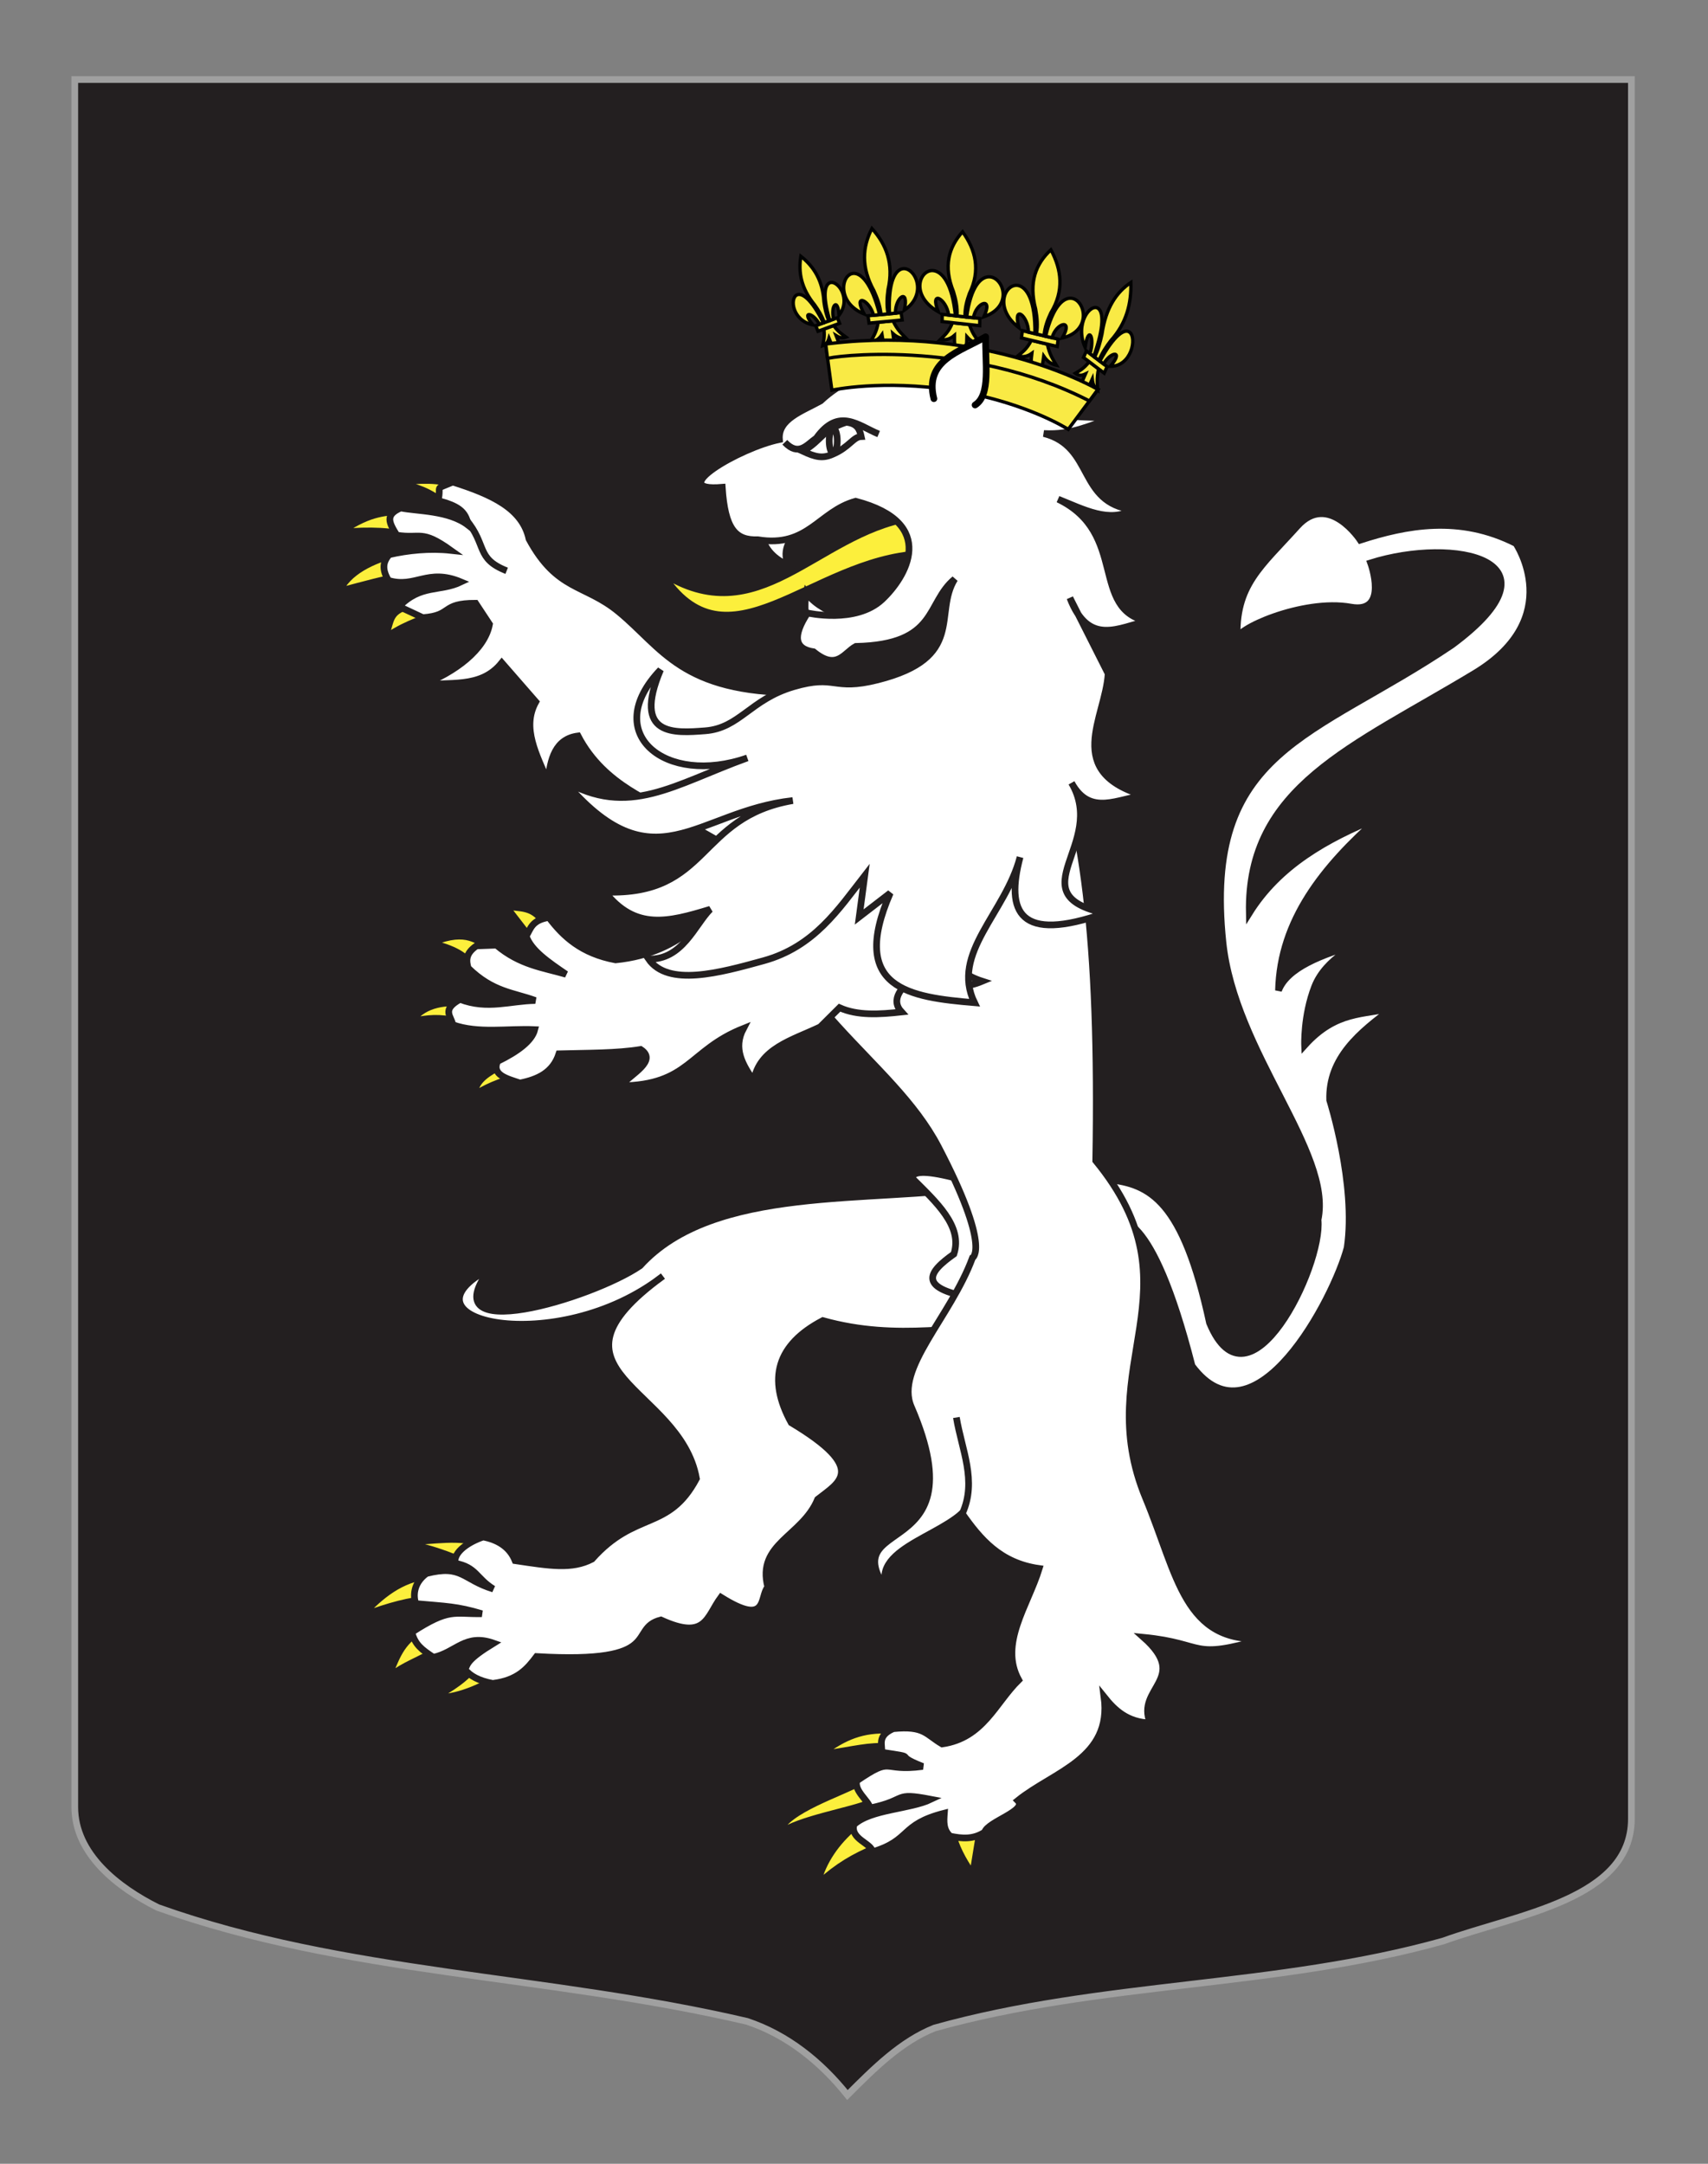
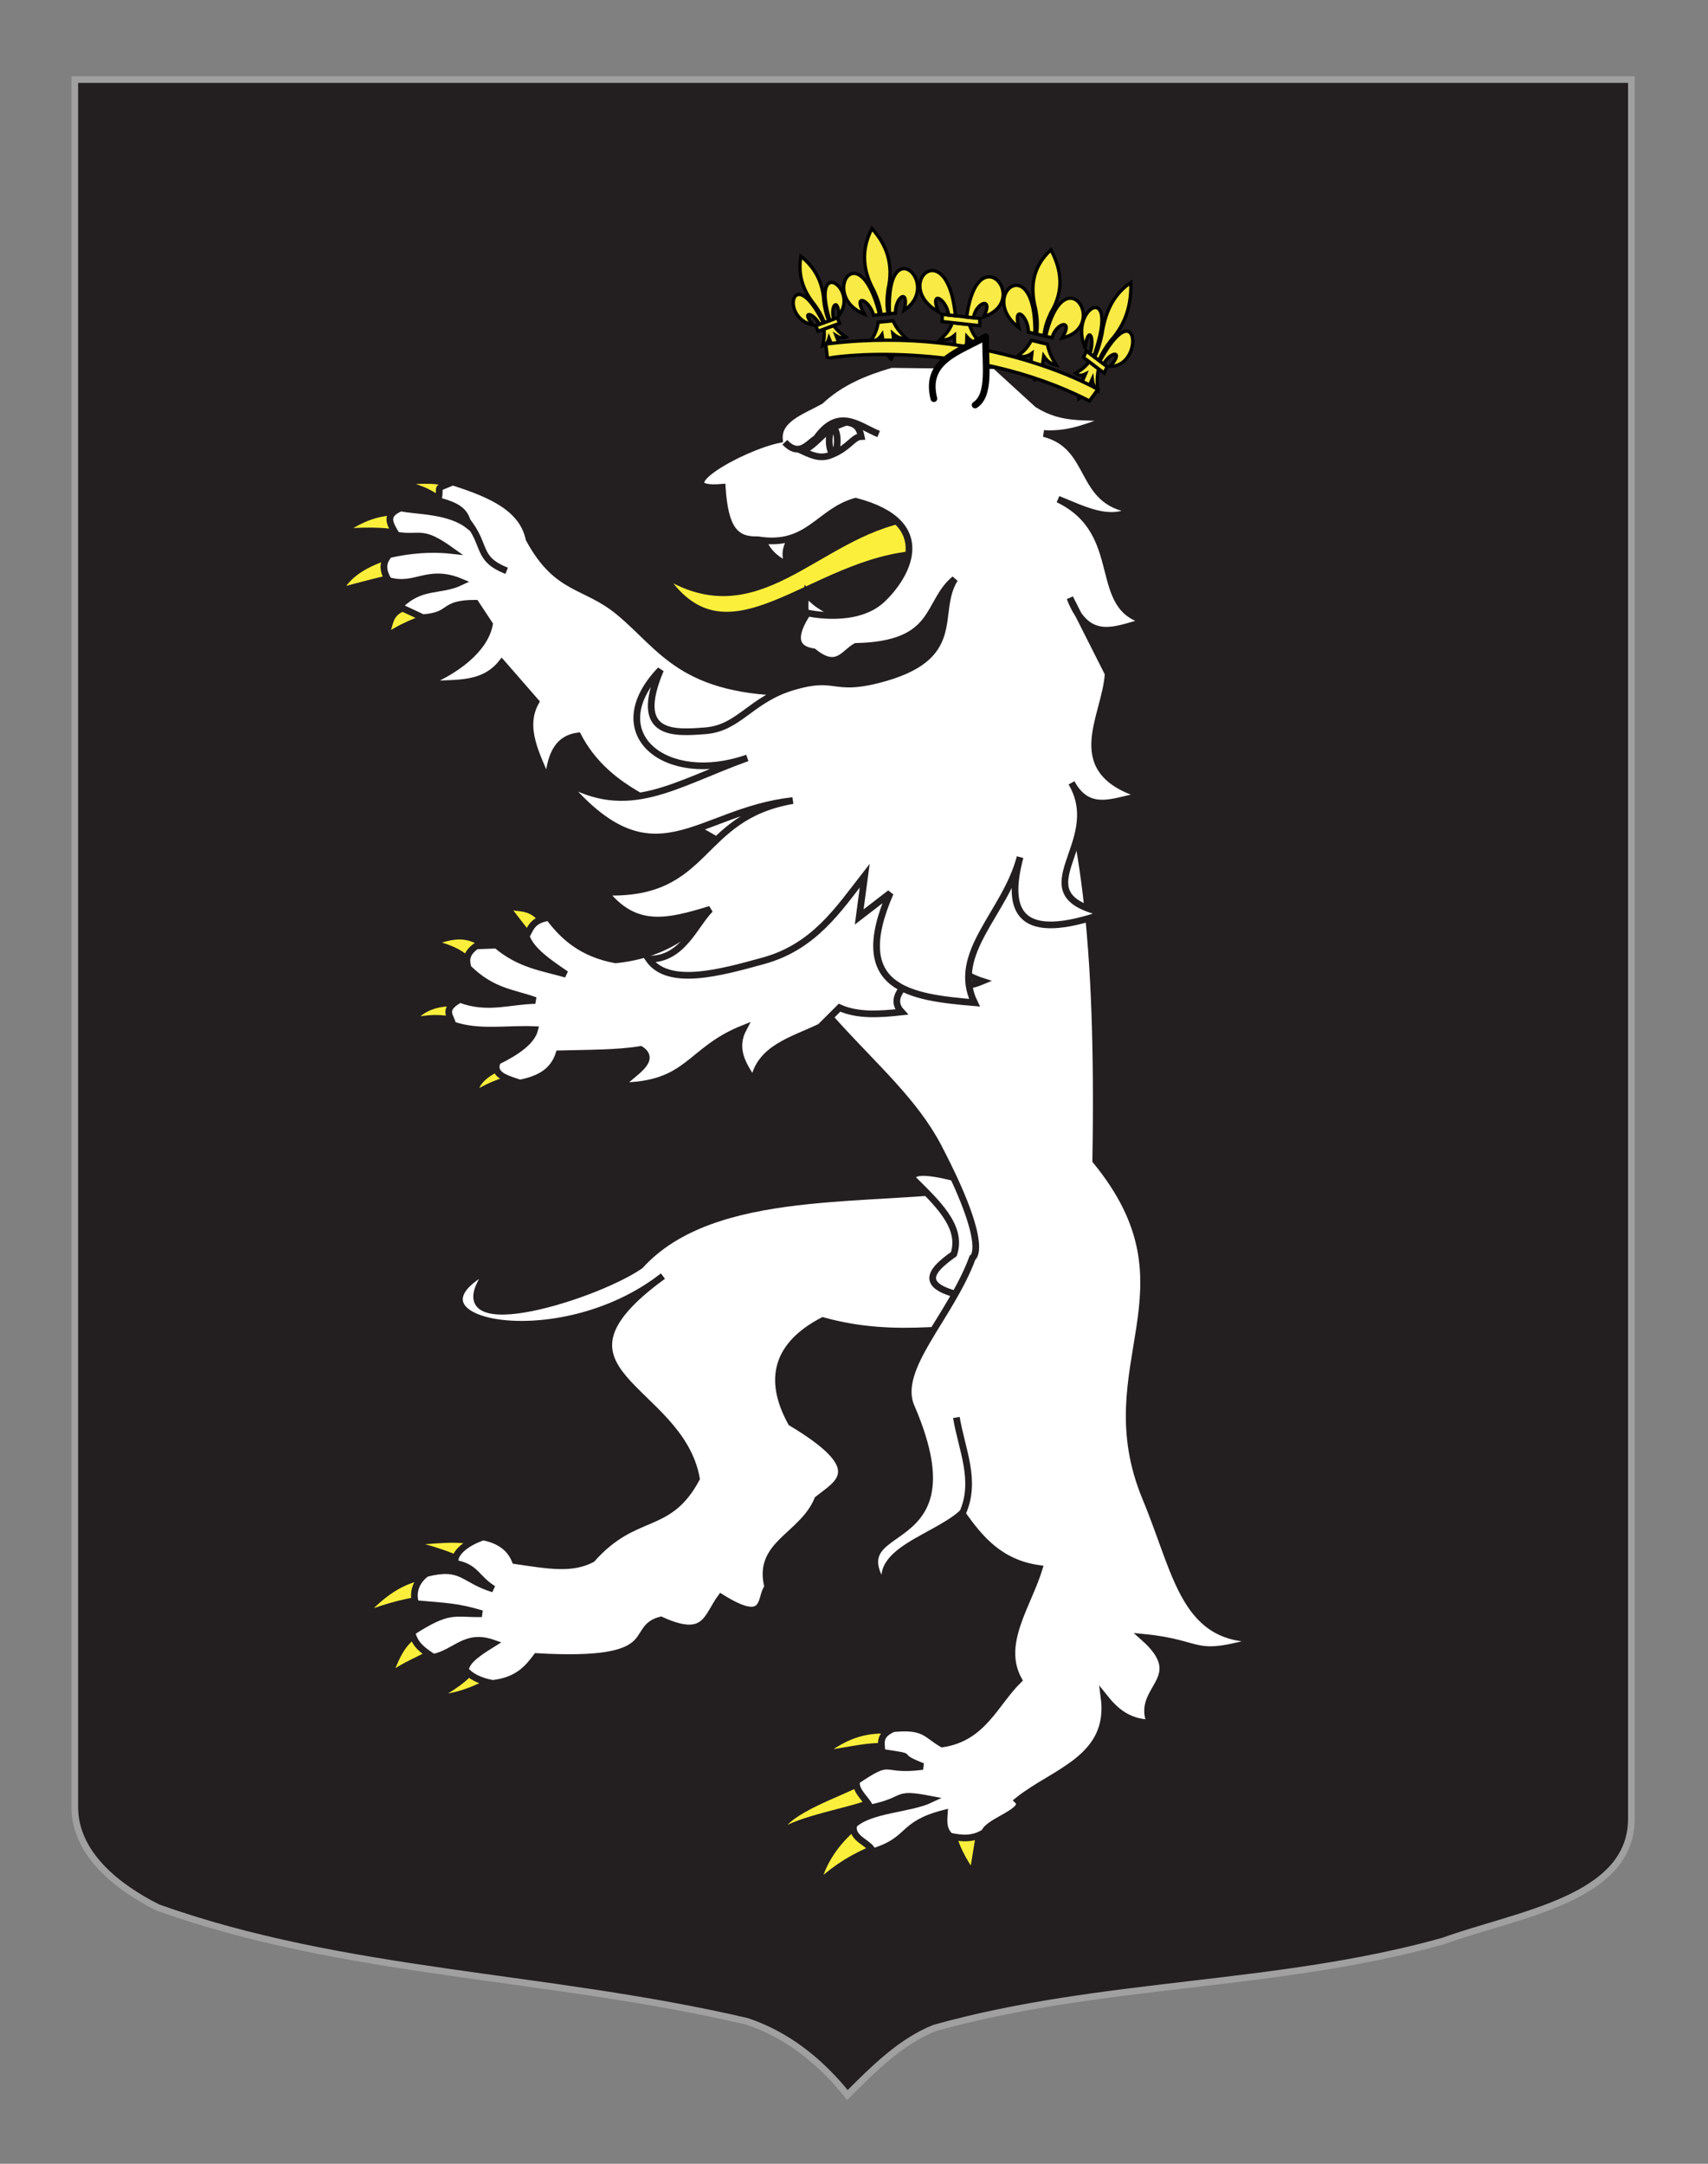
<svg xmlns="http://www.w3.org/2000/svg" version="1.1" id="Calque_2" x="0px" y="0px" width="255.118px" height="323.148px" viewBox="0 0 255.118 323.148" enable-background="new 0 0 255.118 323.148" xml:space="preserve">
  <rect x="0" y="0" width="255.118" height="323.148" fill="#808080" stroke="none" />
  <path fill="#231F20" stroke="#A0A0A0" d="M11.17,11.88c78,0,154.504,0,232.504,0c0,135.583,0,149.083,0,259.75  c0,12.041-17.098,14.25-28.098,18.25c-25,7-51,6-76,13c-5,2-9,6-13,10c-4-5-9-9-15-11c-30-7-60-7-88-17c-6-3-12.406-8-12.406-15  C11.17,246.339,11.17,148.255,11.17,11.88z" />
  <g id="Lion">
-     <path id="Queue" fill="#FFFFFF" stroke="#231F20" d="M166.004,182.253c1.024-0.164,5.937-2.183,12.045,21.738   c9.338,12.573,21.193-10.14,23.171-17.648c1.396-9.461-2.61-22.041-2.61-22.041c-0.208-6.276,4.444-10.116,9.448-13.779   c-4.326,1.106-8.474,0.363-13.195,5.603c0,0-0.185-4.393,1.494-8.744c1.679-4.353,6.828-6.49,6.828-6.49   c-5.89,1.678-10.94,3.66-12.222,7.03c0.24-10.472,6.688-18.502,14.982-25.806c-7.803,3.169-14.908,7.146-19.341,14.246   c-0.38-18.863,15.433-24.782,33.683-35.816c13.696-8.28,6.146-19.381,6.146-19.381c-8.46-4.299-16.449-2.689-23.247-0.495   c0,0-4.745-7.272-9.409-2.087c-5.409,6.02-9.364,8.84-8.962,16.981c-0.723-1.472,9.79-6.185,16.951-4.896   c5.768,1.038,2.959-6.601,2.959-6.601c12.447-3.922,29.418-0.533,12.16,12.253c-20.729,13.979-37.252,15.52-34.217,44.431   c1.725,16.421,16.375,31.315,14.203,41.425c0.715,6.938-10.338,29.562-16.207,15.389c-3.947-18.266-8.886-20.75-15.153-21.389   L166.004,182.253z" />
    <g id="Griffes_ant_droit">
      <path id="path3249" fill="#FCEF3C" stroke="#231F20" stroke-width="0.75" d="M59.445,82.838c-2.754,0.646-6.948,2.176-8.521,5.257    c3.604-0.95,6.46-1.753,9.001-2.161L59.445,82.838z" />
      <path id="path3247" fill="#FCEF3C" stroke="#231F20" stroke-width="0.75" d="M60.312,76.319c-2.791,0.477-4.72,0.167-9.02,3.03    c3.724-0.344,7.651-0.242,10.026,0.668L60.312,76.319z" />
      <path id="path3245" fill="#FCEF3C" stroke="#231F20" stroke-width="0.75" d="M68.151,72.773c-2.53-1.286-5.475-0.839-8.333-0.754    c3.817,0.955,4.827,1.722,6.885,3.164L68.151,72.773z" />
      <path id="path4220" fill="#FCEF3C" stroke="#231F20" stroke-width="0.75" d="M61.811,90.331c-3.651,1.113-3.131,1.908-4.07,4.632    c3.489-2.365,5.627-2.391,7.11-3.856L61.811,90.331z" />
    </g>
    <path id="Ant_droit" fill="#FFFFFF" stroke="#231F20" d="M79.019,80.495c4.205,7.783,8.309,6.699,13.365,10.855   c6.598,5.423,9.373,12.104,26.766,12.104l-4.764,26.132l-13.76-7.774c-2.785-2.149-10.306-4.275-14.289-11.9   c-3.386,0.441-4.17,3.432-4.486,6.88c-1.648-4.021-3.989-8.062-1.818-11.974l-5.083-5.83c-3.185,4-8.017,2.688-12.22,3.416   c5.402-2.062,9.692-5.443,10.383-9.171l-2.072-3.141c-5.269-0.005-3.339,1.819-7.885,2.152l-3.557-1.666   c3.262-3.352,6.088-2.152,9.253-3.667c-5.011-2.104-6.81,0.987-10.83-0.223c-0.937-1.578-0.892-2.708,0.106-3.854   c2.777-0.646,6.075-0.983,9.206-0.64c-4.431-3.171-4.446-1.695-8.067-2.265c-1.174-1.885-1.789-3.05,0.596-4.068   c2.389,0.503,7.183,0.336,10.077,2.585c-0.381-2.186-1.645-2.904-4.503-3.684c0.565-2.417-0.73-1.538,2.197-2.771   C73.524,73.856,78.042,75.954,79.019,80.495z" />
    <path id="path4248" fill="#FFFFFF" stroke="#231F20" d="M69.614,77.615c3.17,3.775,1.408,5.796,6.066,7.63" />
    <g id="Griffes_post_droit">
      <path id="path3534" fill="#FCEF3C" stroke="#231F20" stroke-width="0.75" d="M71.196,248.704    c-1.255,1.969-4.001,3.688-5.986,4.764c3.836-0.148,7.161-1.986,9.568-3.359L71.196,248.704z" />
      <path id="path3532" fill="#FCEF3C" stroke="#231F20" stroke-width="0.75" d="M62.468,243.937    c-2.777,1.707-3.398,4.496-4.283,6.256c2.352-1.758,4.271-2.291,6.667-3.741L62.468,243.937z" />
      <path id="path3530" fill="#FCEF3C" stroke="#231F20" stroke-width="0.75" d="M64.241,235.462c-4.34,0.35-7.425,3.084-9.8,5.594    c3.577-1.297,6.704-2.219,10.094-2.426C66.853,237.519,64.134,235.771,64.241,235.462z" />
      <path id="path3528" fill="#FCEF3C" stroke="#231F20" stroke-width="0.75" d="M72.47,230.792    c-3.896-1.396-7.676-0.465-11.745-0.396c4.317,0.789,7.718,2.209,10.902,3.775L72.47,230.792z" />
    </g>
    <path id="Post_droit" fill="#FFFFFF" stroke="#231F20" d="M146.506,177.226c-16.428,2.566-39.835-0.375-50.898,11.81   c-7.165,4.896-31.535,12.248-22.389,0.416c-14.925,7.739,9.93,13.506,25.796,1.131c-19.718,14.367,2.521,16.381,5.011,30.237   c-4.225,7.916-9.096,4.712-15.605,12.027c-2.994,1.558-6.271,1.006-11.471,0.229c-0.861-2.166-2.756-3.146-4.781-3.533   c-2.084,0.69-4.491,2.213-4.188,3.928c3.17,0.574,3.125,2.236,5.701,3.836c-4.595-1.402-4.632-3.686-9.992-2.313   c-2.094,1.536-1.934,3.592-1.582,4.5c4.568,0.416,6.12,0.389,9.86,1.508c-4.251,0.076-4.801-0.888-10.461,2.768   c0.493,1.865,1.487,2.594,3.228,3.742c3.414-0.738,4.748-3.609,8.986-2.107c-3.964,2.429-3.857,3.062-4.264,3.927   c0.762,0.965,2.065,1.69,4.135,2.08c3.722-0.443,5.191-2.201,6.557-4.015c19.445,1.133,13.498-4.176,18.566-5.461   c6.746,3.084,6.802-0.438,8.974-3.387c7.126,4.461,5.726-0.09,7-1.519c-1.723-6.512,5.159-7.569,7.448-13.118   c3.104-2.466,7.652-4.486-3.955-11.438c-3.602-6.551-2.132-11.66,4.723-15.248c11.354,3.156,20.37,0.541,30.553,0.812   L146.506,177.226z" />
    <path id="Sexe" fill="#FFFFFF" stroke="#231F20" d="M136.227,175.935c3.621,3.613,7.615,7.188,6.248,11.353   c-3.789,2.696-5.852,5.233,3.777,6.696l3.703-9.487l-7.558-8.646C137.981,174.74,136.342,174.969,136.227,175.935z" />
    <g id="Griffes_post_gauche">
      <path id="path3536" fill="#FCEF3C" stroke="#231F20" stroke-width="0.75" d="M132.959,258.54    c-4.119-0.228-6.884,0.979-9.973,3.295c4.744-0.678,6.641-1.328,9.875-1.109L132.959,258.54z" />
      <path id="path3538" fill="#FCEF3C" stroke="#231F20" stroke-width="0.75" d="M128.465,266.325    c-2.73,1.573-10.952,4.141-11.995,7.311c2.784-2.076,10.761-3.344,13.353-4.51L128.465,266.325z" />
      <path id="path3540" fill="#FCEF3C" stroke="#231F20" stroke-width="0.75" d="M127.686,272.923    c-2.661,2.24-4.652,5.125-5.426,8.229c2.807-2.559,5.279-3.969,8.362-5.271L127.686,272.923z" />
      <path id="path3542" fill="#FCEF3C" stroke="#231F20" stroke-width="0.75" d="M142.447,273.767c0.275,1.709,1.56,4.148,2.777,5.822    l1.005-6.178L142.447,273.767z" />
    </g>
    <path id="Corps_post_gauche" fill="#FFFFFF" stroke="#231F20" d="M111.099,128.328c5.424,22.203,22.098,29.636,29.048,42.931   c7.941,15.191,5.109,16.586,5.109,16.586c-3.315,8.957-11.612,16.545-9.149,22.248c10.751,24.912-14.338,14.998-1.887,29.68   c-6.795-7.533,4.87-9.604,9.466-13.776c2.705,3.86,5.702,7.44,11.537,8.256c-1.719,5.574-6.032,11.246-3.061,16.646   c-3.533,3.457-5.281,8.658-11.434,9.554c-2.438-1.429-2.654-2.748-7.312-2.283c-2.51,1.102-1.56,2.511-1.729,3.522   c6.032,0.918,1.238,0.213,6.131,2.119c-6.352,0.844-4.23-1.67-9.857,2.152c-0.361,1.553,1.726,2.895,2.008,4.053   c5.76-1.193,3.276-2.41,9.077-1.297c-3.146,1.503-9.01,1.479-11.5,3.783c-0.586,2.182,2.644,2.761,2.778,4.063   c5.853-1.771,4.035-4.071,10.731-5.776c-0.089,1.231-0.192,2.471,0.866,3.435c1.774,0.362,3.437,0.521,5.154-0.597   c0.469-1.592,6.448-3.199,4.943-4.717c5.398-4.354,14.122-6.273,12.893-15.482c1.616,2.021,3.482,3.771,6.885,3.893   c-2.2-5.244,5.994-6.602-0.978-12.793c9.521,0.941,6.804,3.508,17.979,0.188c-11.932,0.756-12.84-9.361-17.672-20.994   c-8.297-19.971,8.396-31.062-7.457-50.381c0.562-33.455-1.918-50.869-7.426-65.25L111.099,128.328z" />
    <path id="path3518" fill="#FFFFFF" stroke="#231F20" d="M143.743,226.036c2.225-4.875-0.113-9.578-0.89-14.343" />
    <g id="Griffes_ant_gauche">
      <path id="path2264" fill="#FCEF3C" stroke="#231F20" stroke-width="0.75" d="M81.011,137.741c-1.543-2.335-3.42-1.896-5.197-2.273    l3.408,4.413L81.011,137.741z" />
      <path id="path2266" fill="#FCEF3C" stroke="#231F20" stroke-width="0.75" d="M73.558,141.869    c-2.387-1.222-3.775-3.043-8.773-1.056c3.816,0.976,4.893,2.055,6.377,3.709L73.558,141.869z" />
      <path id="path2268" fill="#FCEF3C" stroke="#231F20" stroke-width="0.75" d="M69.495,150.013    c-2.827-0.361-5.973,0.006-7.771,2.359c2.062-0.465,4.137-0.617,6.236-0.036L69.495,150.013z" />
      <path id="path2270" fill="#FCEF3C" stroke="#231F20" stroke-width="0.75" d="M74.955,159.284c-1.89,1.002-3.739,2.025-3.966,3.997    c2.211-1.391,4.684-2.221,7.256-2.838L74.955,159.284z" />
    </g>
    <path id="Ant_gauche" fill="#FFFFFF" stroke="#231F20" d="M81.983,137.014c-2.582,0.416-2.714,1.698-3.388,2.791   c0.69,2.118,3.327,3.906,5.952,5.698c-3.447-1.003-6.869-1.373-10.391-4.35l-2.989,0.11c-1.665,1.146-1.544,2.229-1.247,3.304   c3.67,3.602,6.759,3.655,10.033,4.854c-3.721,0.043-7.154,1.406-11.233-0.172c-2.888,1.561-1.245,2.588-1.105,3.791   c3.845,1.366,8.156,0.541,12.253,0.729c-0.426,1.671-2.475,3.238-5.562,4.748c-0.867,2.04,1.39,2.564,3.361,3.229   c2.641-0.535,4.922-1.545,5.828-4.363c4.203-0.115,8.635-0.064,12.199-0.65c2.552,1.681-1.354,3.604-3.039,5.439   c10.359-0.113,10.15-5.295,18.389-8.58c-1.594,3.026-0.105,5.447,1.541,7.84c0.854-4.871,5.701-6.051,9.928-8.066l2.887-2.871   c2.705,1.216,5.956,1.001,9.259,0.641c-1.693-1.844-0.166-3.81,2.775-5.824c4.395,2.613,6.984,2.178,9.275,1.229   c-9.568-3.078-2.705-12.537-2.961-19.229l-14.397-11.309l-26.092,22.881c-2.523,2.008-6.072,3.938-11.31,4.469   C86.877,142.408,84.161,139.89,81.983,137.014z" />
    <g id="Tete" transform="matrix(0.984,-0.176,0.176,0.984,-23.517,33.088)">
      <path id="Langue" fill="#FCEF3C" stroke="#231F20" d="M149.122,71.706c-14.177-0.109-25.352,13.131-37.866,1.51    c6.887,16.832,22.23,1.961,38.449,3.993L149.122,71.706z" />
      <g id="Dents">
        <path id="path2476" fill="#FFFFFF" stroke="#231F20" d="M131.144,85.024c0.282-1.681-0.007-2.871,0.869-5.057     c1.078,2.27,3.124,3.301,4.768,4.845" />
        <path id="path2474" fill="#FFFFFF" stroke="#231F20" d="M126.943,70.425c0.1,2.104,1.236,3.751,3.185,5.046     c-0.826-2.696,1.379-4.09,2.782-5.827" />
      </g>
      <path id="Contour" fill="#FFFFFF" stroke="#231F20" d="M133.144,123.09l-1.898,5.931l5.195-2.702    c-8.674,13.017,0.151,15.836,9.505,18.346c-2.234-7.931,6.924-12.37,10.537-20.213c-3.6,7.729-2.385,12.646,10.975,10.477    c-12.461-5.153,2.231-10.089-1.454-20.042c1.842,5.539,6.562,3.463,10.375,3.8c-11.365-5.621-3.666-12.457-2.116-18.902    l-3.63-12.144c1.474,7.721,6.49,5.601,10.79,5.459c-8.185-3.228-0.509-13.472-9.93-20.288c3.484,2.163,6.915,4.926,10.716,3.508    c-7.977-2.475-3.972-10.31-11.09-13.541c4.162,0.979,6.961-0.037,10.215-0.382c-3.456-1.226-6.855-0.873-10.384-4.078    l-5.192-6.785l-15.284-2.917c-3.998,0.424-7.879,1.243-11.338,3.491c-3.033,1.034-6.777,1.549-7.063,4.592    c-6.102,0.148-18.393,4.719-9.671,5.525c-0.699,6.213,0.53,8.166,3.851,8.647c7.193,2.545,9.711-2.562,15.408-3.087    c11.65,5.392,5.405,12.497,1.274,15.166c-4.493,2.902-11.292,0.006-11.292,0.006c-2.829,2.989-2.873,4.944-0.133,5.867    c2.953,3.437,4.427,0.957,6.362,0.319c12.178,1.904,11.408-4.528,16.313-7.307c-4.084,4.545-0.392,11.848-13.99,12.804    c-7.018,0.496-5.895-1.942-12.57-1.206c-6.676,0.737-9.023,4.67-14.135,4.155c-4.57-0.463-10.889-1.059-4.965-10.144    c-10.626,7.756-2.308,17.296,10.446,15.24c-11.483,1.965-19.069,5.788-27.576-1.482c10.475,18.129,18.539,7.964,33.148,8.952    c-14.636-0.089-14.667,11.838-30.025,8.517c3.451,6.43,8.426,6.091,15.015,5.302c-2.702,1.9-5.44,6.729-10.373,5.691    c2.129,4.633,10.049,3.911,16.882,3.276C123.819,132.218,128.383,127.367,133.144,123.09z" />
      <path id="Sourcil" fill="#FFFFFF" stroke="#231F20" d="M132.789,57.254c1.676,2.524,3.196,0.92,4.749,0.218    c4.116-4.017,6.511-0.72,9.272,1.036" />
      <path id="Oeil" fill="#FFFFFF" stroke="#231F20" d="M135.219,59.05c1.665,1.167,2.68,1.629,4.289,1.222    c2.607-0.578,3.482-2.021,4.67-1.852c-0.038-1.037-0.189-2.037-1.84-2.497C138.375,56.508,138.464,57.85,135.219,59.05z" />
      <ellipse id="Pupille" transform="matrix(-0.984 -0.176 0.176 -0.984 267.323 140.321)" fill="#FFFFFF" stroke="#231F20" cx="139.875" cy="58.322" rx="0.604" ry="1.867" />
    </g>
  </g>
  <g id="Couronne">
    <path id="path5493" fill="#F9EA45" stroke="#010202" stroke-width="0.5" d="M123.067,49.146c0.139,1.222-0.051,1.807-0.192,2.482   c0.402-0.146,0.752-0.412,0.95-1.11c0.675,1.688,1.058,2.213,1.65,2.646c0.152-0.688,0.087-1.346-0.582-3.039   c0.631,0.396,1.076,0.372,1.475,0.224c-0.57-0.416-1.116-0.729-1.851-1.731L123.067,49.146z" />
    <polygon id="rect5495" fill="#F9EA45" stroke="#010202" stroke-width="0.5" points="121.85,48.637 125.076,47.452 125.406,48.289    122.18,49.473  " />
    <path id="path5497" fill="#F9EA45" stroke="#010202" stroke-width="0.5" d="M119.618,38.275c-0.395,2.381,0.045,4.794,2.076,7.271   c0.547,0.777,1.062,1.602,1.426,2.622l0.687-0.25c-0.433-1-0.616-1.941-0.741-2.876C122.879,41.885,121.549,39.801,119.618,38.275z   " />
    <path id="path5499" fill="#F9EA45" stroke="#010202" stroke-width="0.5" d="M119.064,44.025c-1.154,0.477-0.708,3.877,2.346,4.493   c-1.804-2.224,0.071-1.844,0.991-0.084l0.583-0.217C121.2,44.619,119.803,43.719,119.064,44.025z" />
    <path id="path5501" fill="#F9EA45" stroke="#010202" stroke-width="0.5" d="M123.942,42.234c-0.734,0.295-1.12,1.873,0,5.635   l0.582-0.215c-0.522-1.903,0.619-3.396,0.797-0.573C127.205,44.627,125.124,41.756,123.942,42.234z" />
    <path id="path5503" fill="#F9EA45" stroke="#010202" stroke-width="0.5" d="M142.265,48.192c-0.545,1.385-1.195,1.896-1.831,2.534   c0.697,0.081,1.396,0,2.128-0.633c-0.028,2.192,0.228,2.975,0.86,3.779c0.654-0.643,0.964-1.381,1-3.573   c0.709,0.789,1.396,1.022,2.096,1.099c-0.609-0.776-1.236-1.433-1.729-2.926L142.265,48.192z" />
    <polygon id="rect5505" fill="#F9EA45" stroke="#010202" stroke-width="0.5" points="140.737,46.945 146.354,47.563 146.332,48.641    140.719,48.025  " />
-     <path id="path5507" fill="#F9EA45" stroke="#010202" stroke-width="0.5" d="M143.775,34.612c-2.067,2.306-2.901,5.13-1.358,8.952   c0.349,1.146,0.614,2.319,0.531,3.622l1.193,0.133c-0.036-1.313,0.273-2.428,0.66-3.492   C146.477,40.356,145.75,37.361,143.775,34.612z" />
    <path id="path5509" fill="#F9EA45" stroke="#010202" stroke-width="0.5" d="M139.374,40.411c-2.037-0.168-3.472,3.713,0.772,6.15   c-1.354-3.418,1.246-1.92,1.549,0.484l1.015,0.112C142.239,42.286,140.683,40.517,139.374,40.411z" />
    <path id="path5511" fill="#F9EA45" stroke="#010202" stroke-width="0.5" d="M147.87,41.346c-1.291-0.115-2.854,1.341-3.488,5.996   l1.016,0.11c0.391-2.329,3.037-3.249,1.562-0.146C151.329,45.798,149.954,41.528,147.87,41.346z" />
    <path id="path5513" fill="#F9EA45" stroke="#010202" stroke-width="0.5" d="M131.172,48.128c-0.243,1.499-0.723,2.145-1.164,2.909   c0.615-0.054,1.203-0.271,1.73-1.051c0.338,2.22,0.686,2.954,1.365,3.646c0.456-0.775,0.604-1.58,0.271-3.804   c0.74,0.66,1.375,0.761,1.986,0.699c-0.652-0.663-1.303-1.198-1.973-2.613L131.172,48.128z" />
-     <polygon id="rect5515" fill="#F9EA45" stroke="#010202" stroke-width="0.5" points="129.647,47.162 134.598,46.694 134.756,47.789    129.806,48.258  " />
    <path id="path5517" fill="#F9EA45" stroke="#010202" stroke-width="0.5" d="M130.238,34.13c-1.407,2.729-1.659,5.74,0.3,9.295   c0.487,1.092,0.916,2.226,1.06,3.555l1.053-0.101c-0.247-1.317-0.161-2.503-0.004-3.652   C133.518,39.401,132.397,36.519,130.238,34.13z" />
-     <path id="path5519" fill="#F9EA45" stroke="#010202" stroke-width="0.5" d="M127.393,40.837c-1.79,0.228-2.388,4.42,1.68,6.057   c-1.734-3.185,0.76-2.182,1.418,0.188l0.896-0.086C130.174,42.173,128.54,40.69,127.393,40.837z" />
+     <path id="path5519" fill="#F9EA45" stroke="#010202" stroke-width="0.5" d="M127.393,40.837c-1.79,0.228-2.388,4.42,1.68,6.057   c-1.734-3.185,0.76-2.182,1.418,0.188l0.896-0.086C130.174,42.173,128.54,40.69,127.393,40.837" />
    <path id="path5521" fill="#F9EA45" stroke="#010202" stroke-width="0.5" d="M134.879,40.126c-1.131,0.142-2.242,1.911-2.022,6.73   l0.894-0.085c-0.047-2.429,2.086-3.87,1.326-0.449C138.601,43.946,136.707,39.907,134.879,40.126z" />
    <path id="path5523" fill="#F9EA45" stroke="#010202" stroke-width="0.5" d="M162.692,54.031c-0.865,1.078-1.449,1.337-2.076,1.717   c0.381,0.295,0.825,0.438,1.51,0.104c-0.877,1.979-1.027,2.769-0.973,3.698c0.643-0.376,1.111-0.946,1.996-2.925   c0.109,0.939,0.428,1.37,0.812,1.658c-0.062-0.897-0.174-1.688,0.119-3.2L162.692,54.031z" />
    <polygon id="rect5525" fill="#F9EA45" stroke="#010202" stroke-width="0.5" points="162.277,52.413 165.368,54.754 164.93,55.729    161.838,53.385  " />
    <path id="path5527" fill="#F9EA45" stroke="#010202" stroke-width="0.5" d="M168.911,42.193c-2.133,1.433-3.729,3.729-4.312,7.687   c-0.243,1.149-0.544,2.303-1.104,3.455l0.656,0.498c0.494-1.202,1.112-2.114,1.762-2.957   C168.262,48.26,169.004,45.313,168.911,42.193z" />
    <path id="path5529" fill="#F9EA45" stroke="#010202" stroke-width="0.5" d="M164.025,46.054c-1.146-0.801-3.517,2.267-1.95,5.82   c0.531-3.527,1.492-1.345,0.729,0.938l0.562,0.421C164.991,48.664,164.76,46.568,164.025,46.054z" />
    <path id="path5531" fill="#F9EA45" stroke="#010202" stroke-width="0.5" d="M168.702,49.596c-0.723-0.514-2.219,0.312-4.421,4.333   l0.558,0.425c1.146-1.989,3.076-1.983,0.986,0.362C169.01,54.732,169.866,50.425,168.702,49.596z" />
    <path id="path5533" fill="#F9EA45" stroke="#010202" stroke-width="0.5" d="M154.045,50.825c-0.674,1.331-1.354,1.771-2.035,2.342   c0.66,0.161,1.343,0.163,2.115-0.393c-0.266,2.212-0.104,3.022,0.42,3.912c0.699-0.571,1.076-1.277,1.354-3.486   c0.594,0.878,1.232,1.192,1.896,1.348c-0.502-0.854-1.037-1.584-1.35-3.146L154.045,50.825z" />
-     <polygon id="rect5535" fill="#F9EA45" stroke="#010202" stroke-width="0.5" points="152.709,49.385 158.054,50.663 157.916,51.75    152.575,50.475  " />
    <path id="path5537" fill="#F9EA45" stroke="#010202" stroke-width="0.5" d="M156.971,37.304c-2.243,2.083-3.348,4.835-2.279,8.865   c0.212,1.199,0.342,2.414,0.122,3.718l1.134,0.271c0.109-1.33,0.53-2.415,1.018-3.446C158.954,43.41,158.579,40.306,156.971,37.304   z" />
    <path id="path5539" fill="#F9EA45" stroke="#010202" stroke-width="0.5" d="M152.105,42.64c-1.948-0.405-3.75,3.342,0.075,6.29   c-0.936-3.602,1.408-1.79,1.441,0.674l0.967,0.229C154.663,44.866,153.353,42.9,152.105,42.64z" />
    <path id="path5541" fill="#F9EA45" stroke="#010202" stroke-width="0.5" d="M160.187,44.569c-1.231-0.265-2.896,1.021-4.01,5.646   l0.963,0.229c0.627-2.303,3.278-2.923,1.521,0.036C163.038,49.459,162.174,44.997,160.187,44.569z" />
-     <path id="path5543" fill="#F9EA45" stroke="#010202" stroke-width="0.5" d="M126.864,51.948c0.221,0.236-0.891-0.048-3.542-0.546   l0.931,6.872c0,0,7.523-1.65,18.097,0.02c0.074,0.016,0.146,0.022,0.22,0.037c0.154,0.023,0.306,0.051,0.456,0.075   c10.535,1.825,16.535,5.717,16.535,5.717l4.459-5.979c-1.243-0.605-17.116-4.437-16.796-4.526L126.864,51.948z" />
    <path id="path5545" fill="#F9EA45" stroke="#010202" stroke-width="0.5" d="M163.988,58.157c0,0-16.452-9.632-40.002-6.853   c-0.438,0.033-0.793,0.09-0.65,0.112l0.273,2.149c0.009-0.286,20.614-3.172,39.115,6.316   C163.952,58.2,163.988,58.157,163.988,58.157z" />
  </g>
  <path id="Oreille" fill="#FFFFFF" stroke="#000000" stroke-linecap="round" stroke-linejoin="round" d="M139.491,59.542  c-1.451-5.752,3.877-7.012,7.731-9.245c-0.104,3.823,0.807,8.681-1.575,10.188" />
</svg>